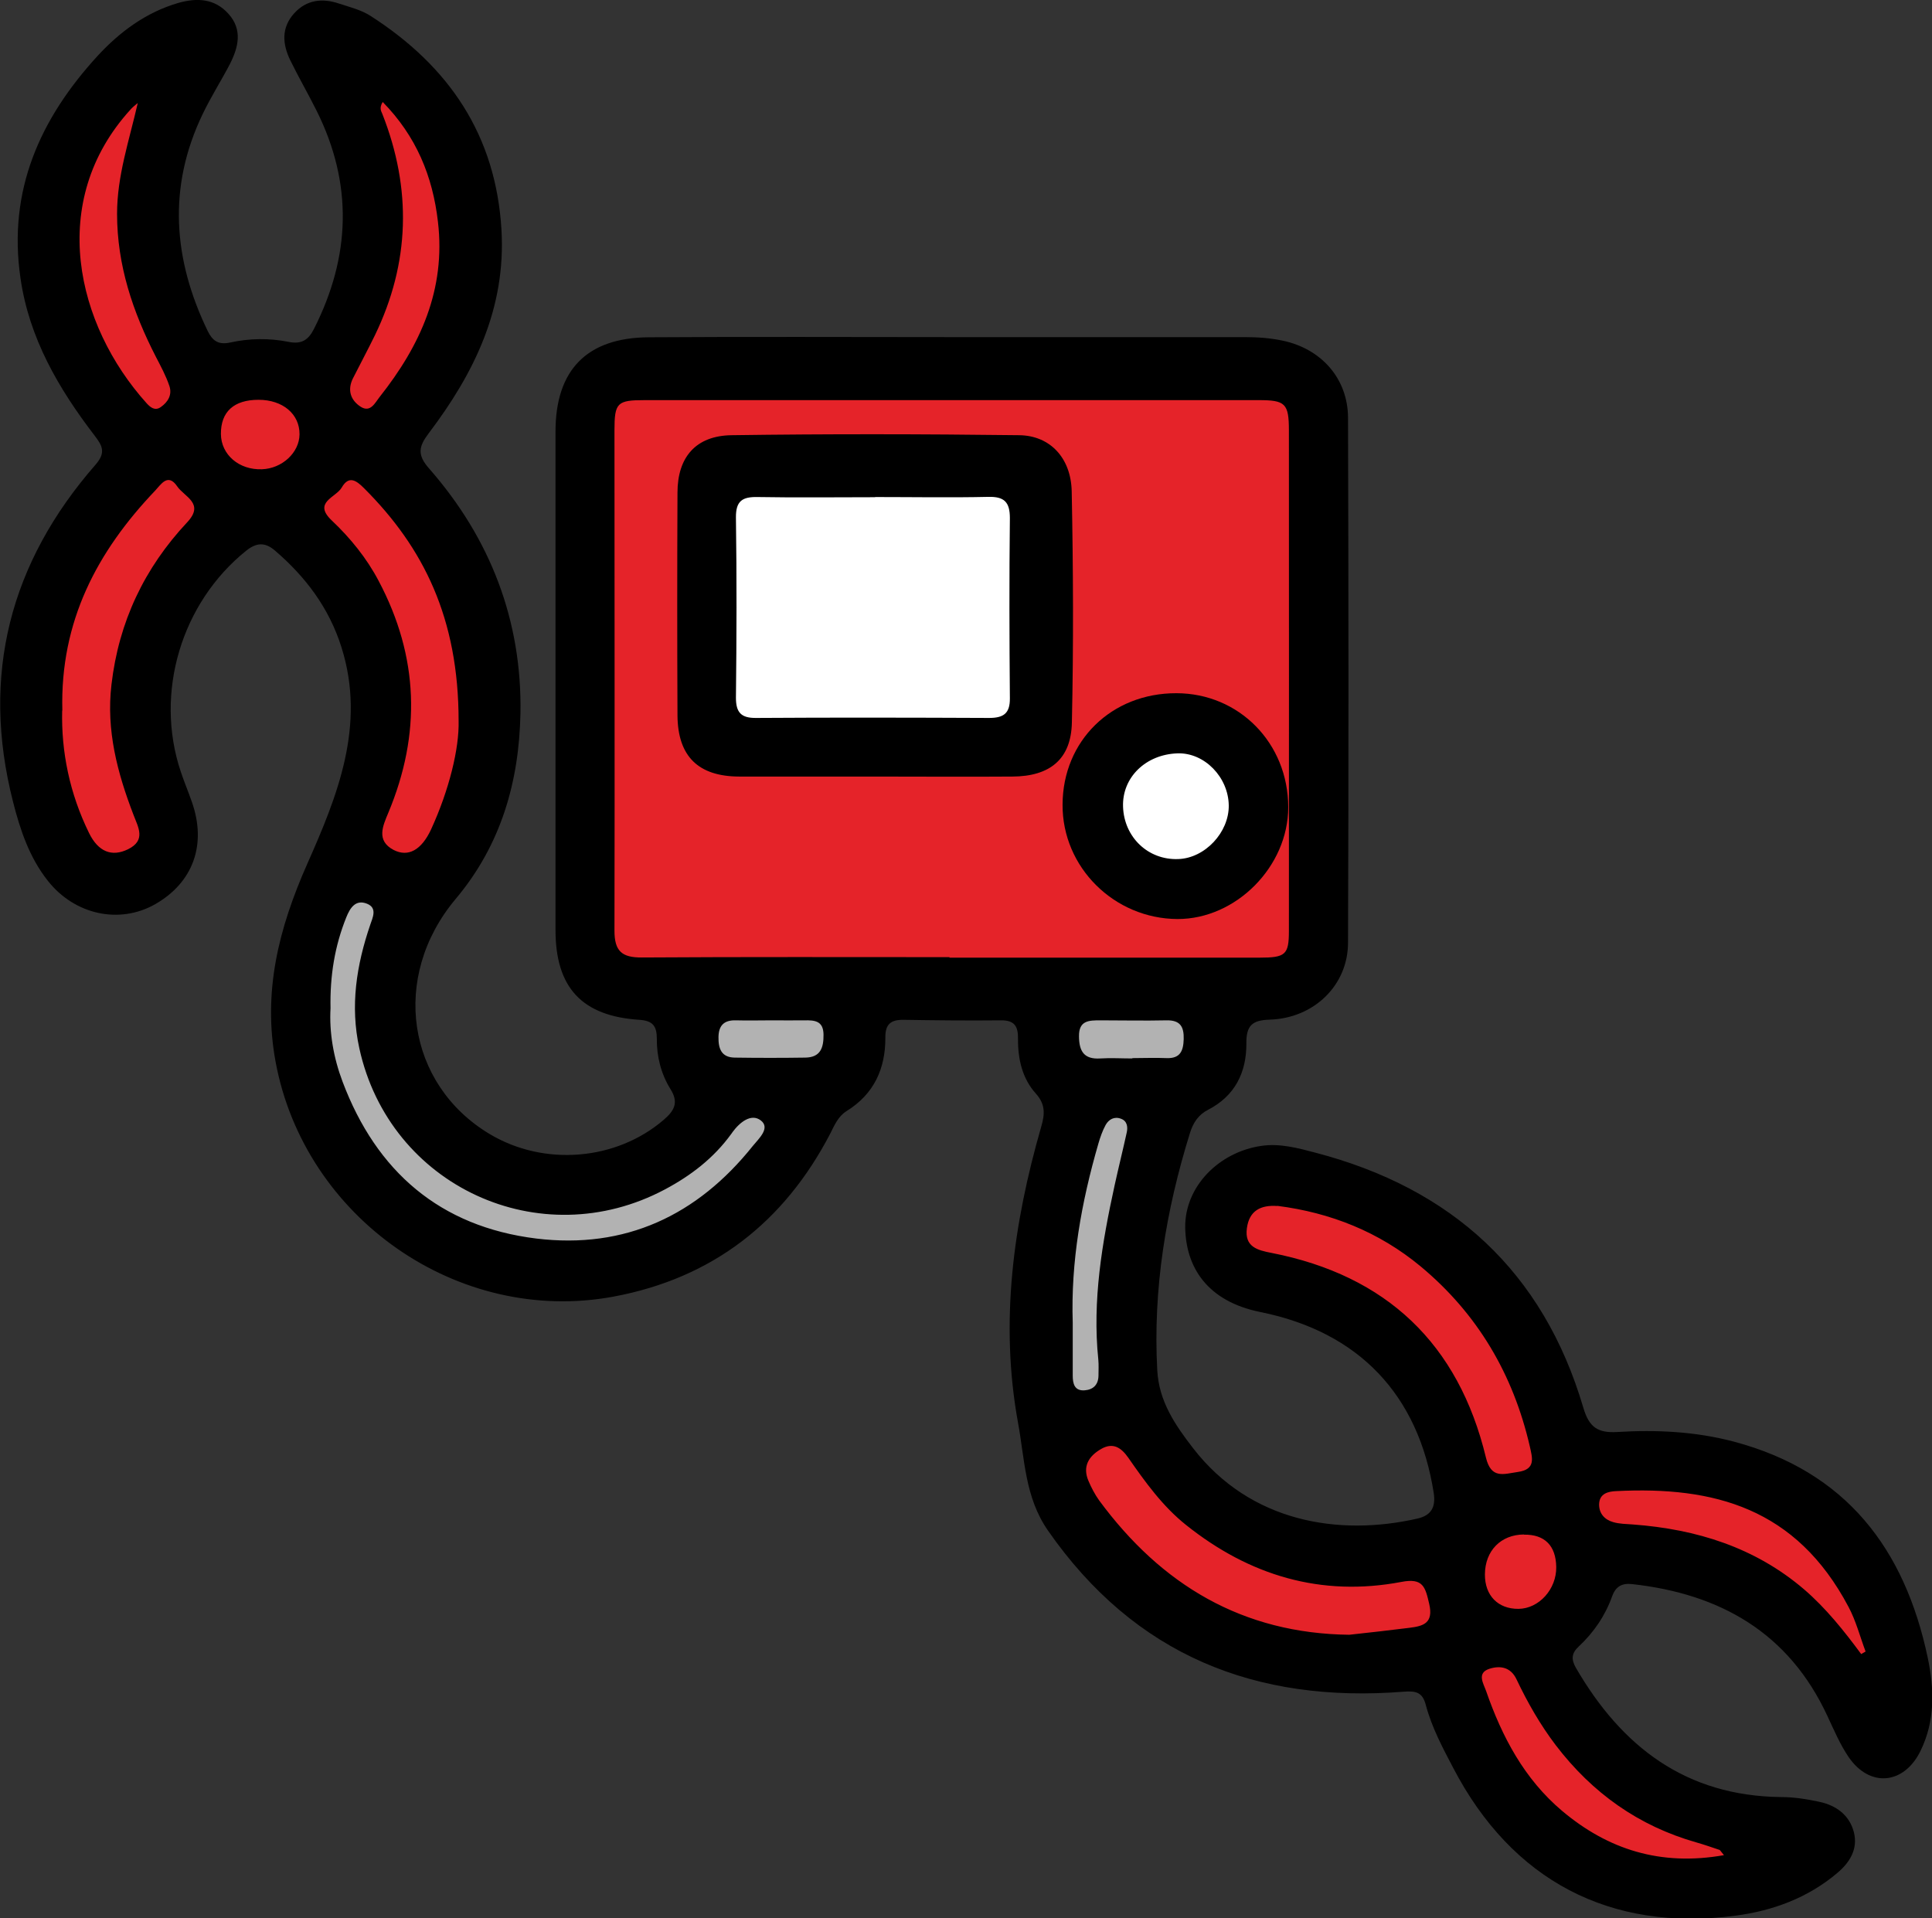
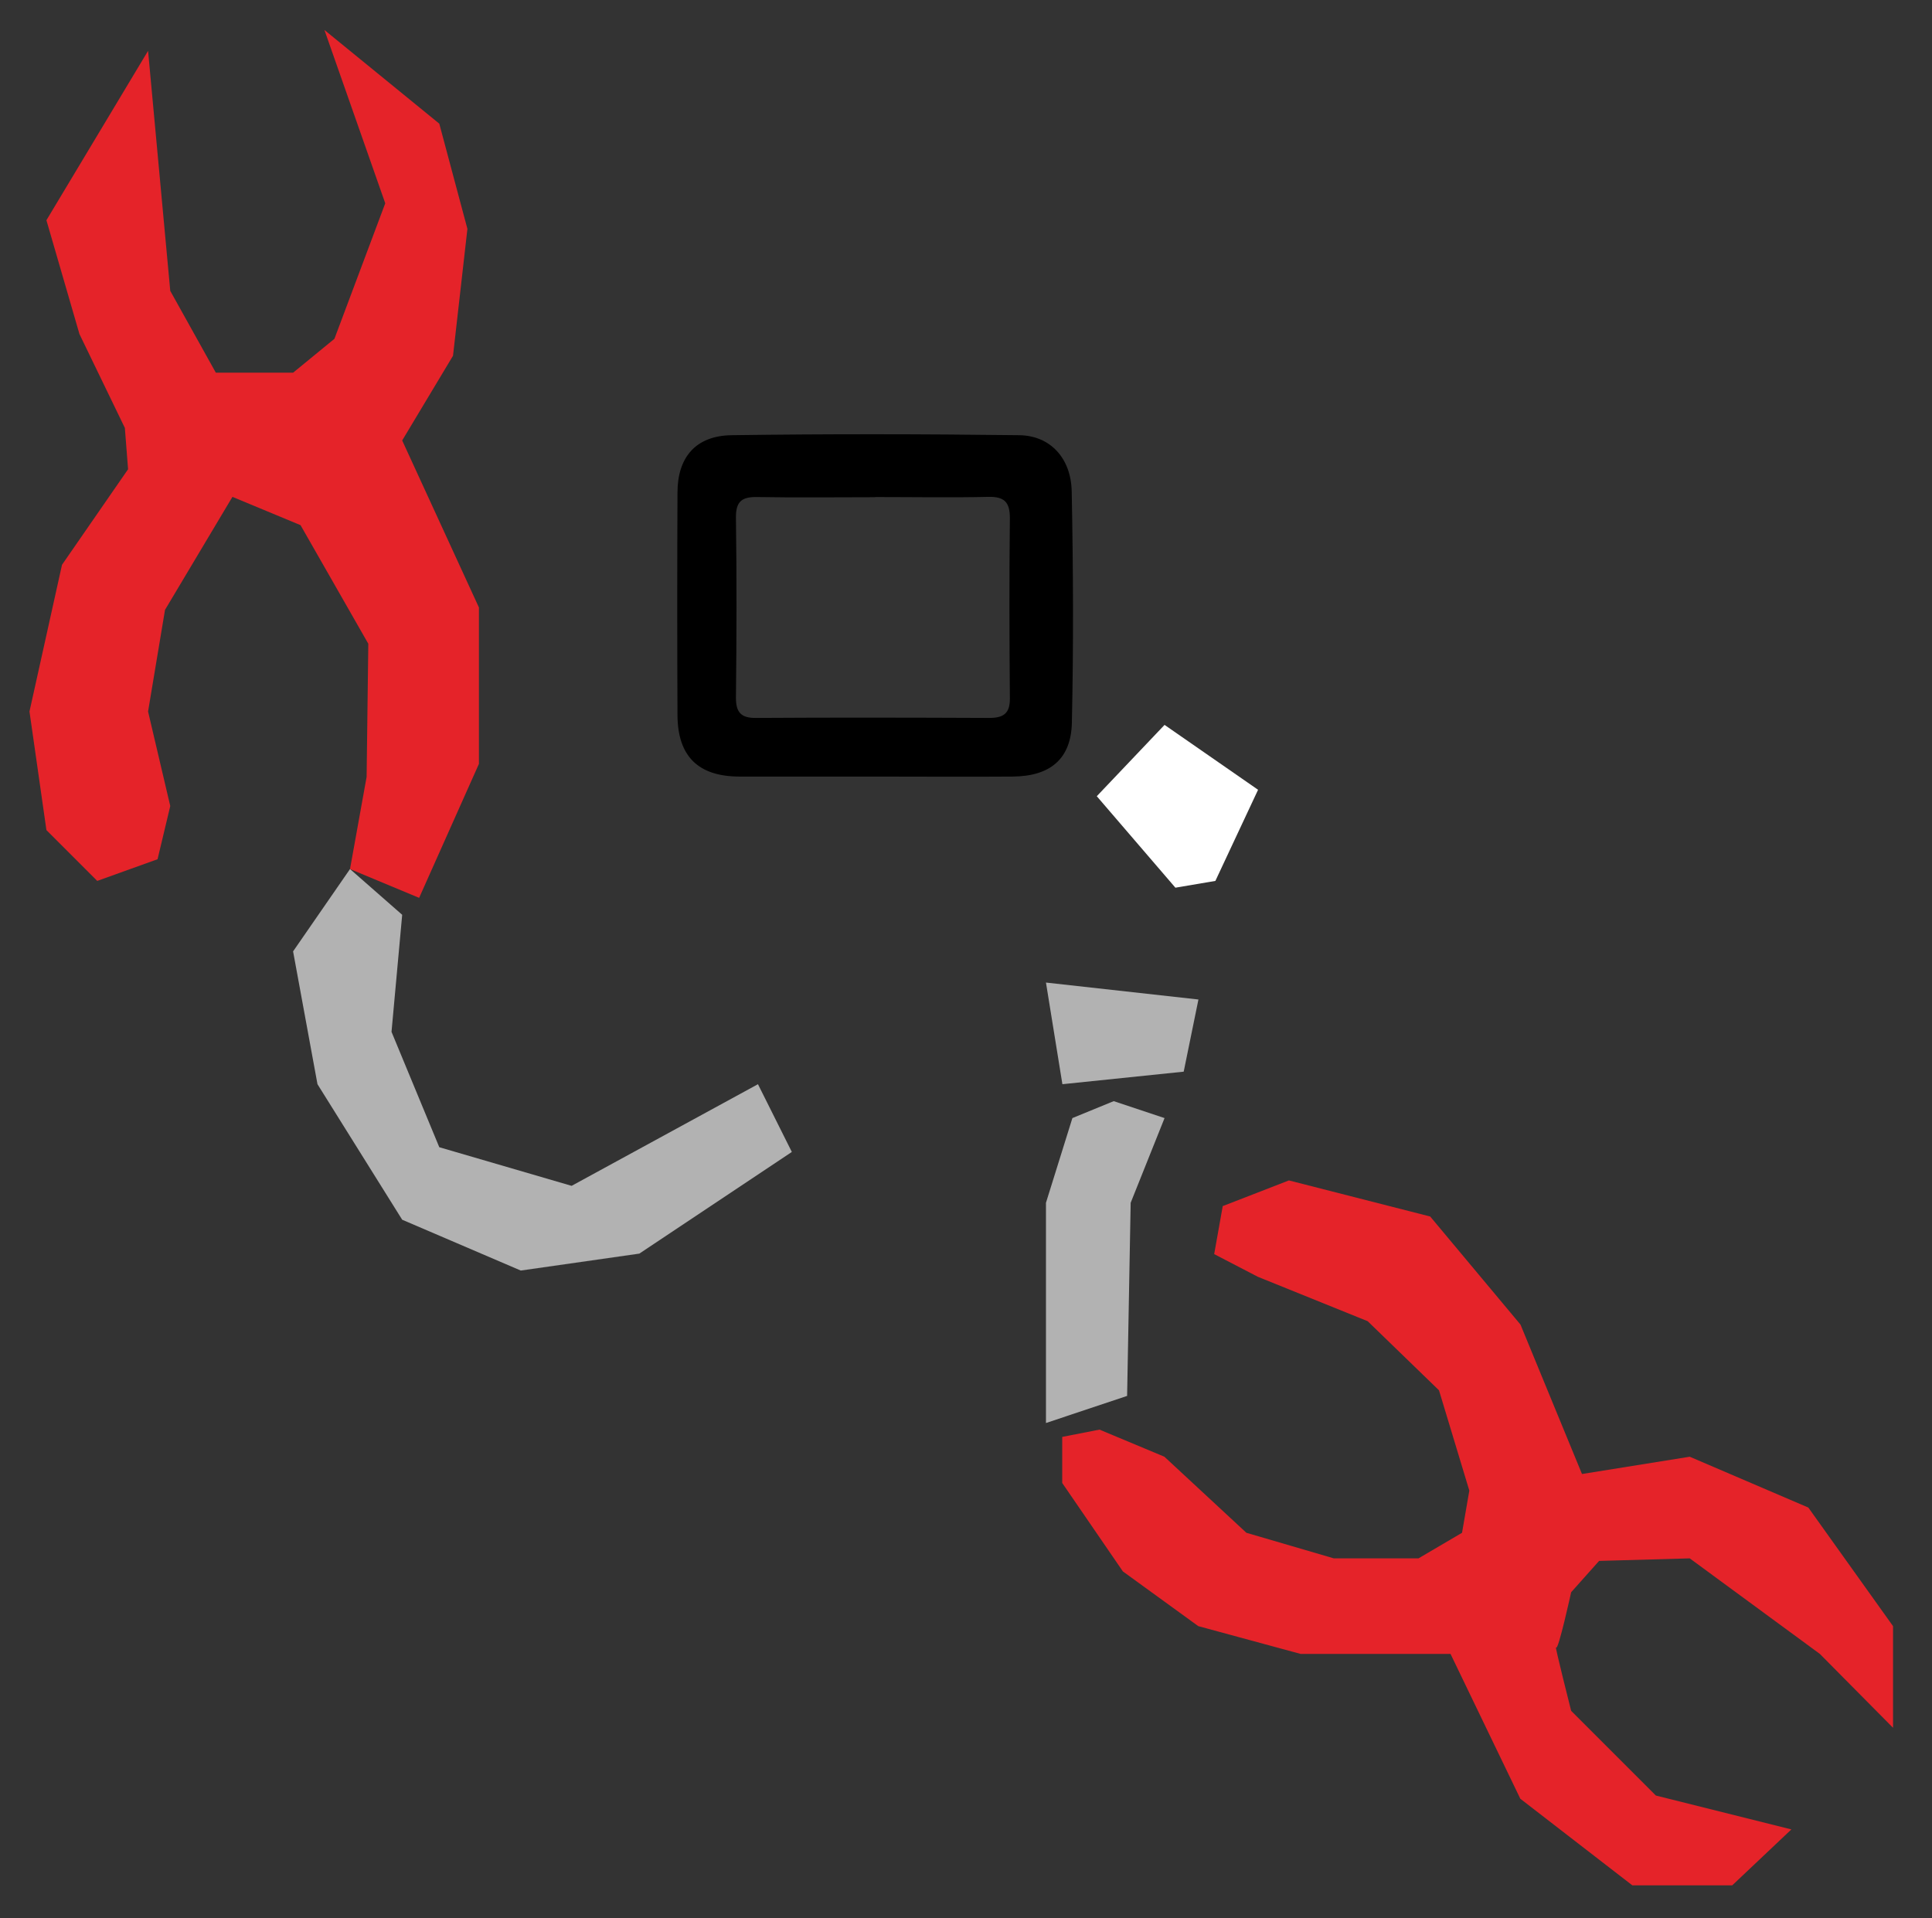
<svg xmlns="http://www.w3.org/2000/svg" viewBox="0 0 114.04 113.24">
  <rect x="0" y="0" width="114.04" height="113.24" fill="#333333" stroke="none" />
  <defs>
    <style>      .cls-1 {        fill: #fff;      }      .cls-2 {        fill: #b2b2b2;      }      .cls-3 {        fill: #e52329;      }    </style>
  </defs>
  <g id="Layer_4" data-name="Layer 4">
-     <polygon class="cls-3" points="34.74 32 34.74 23.6 37.74 22 57.22 22 74.87 22 77.3 23.6 77.81 56.66 74.26 58.83 36.25 58.06 33.74 55 34.74 32" />
    <polygon class="cls-2" points="46.74 68 44.74 64 33.74 70 25.93 67.72 23.11 60.91 23.74 54 20.66 51.3 17.3 56.16 18.74 64 23.74 72 30.74 75 37.74 74 46.74 68" />
    <polygon class="cls-3" points="7.37 25.26 4.69 19.72 2.74 13 8.74 3 10.05 17.17 12.74 22 17.3 22 19.74 20 22.74 12 19.15 1.77 25.93 7.3 27.59 13.51 26.74 21 23.74 26 28.27 35.86 28.27 45.09 24.74 53 20.66 51.3 21.64 45.86 21.74 38 17.74 31 13.72 29.33 9.74 36 8.74 42 10.05 47.58 9.3 50.72 5.74 52 2.74 49 1.74 42 3.66 33.34 7.56 27.7 7.37 25.26" />
    <path class="cls-3" d="m72.19,71.19l3.89-1.51,8.34,2.13,5.33,6.38,3.63,8.82,6.36-1.02,7,3,5,7v6l-4.32-4.36-7.68-5.64-5.35.15-1.65,1.85s-.77,3.51-.89,3.26.89,3.74.89,3.74l5,5,8,2-3.49,3.3h-5.9l-6.61-5.11-4.12-8.55h-8.85l-6.04-1.64-4.45-3.23-3.58-5.22v-2.72l2.2-.43,3.83,1.6,4.84,4.49,5.16,1.51h5l2.57-1.51.43-2.49-1.79-5.92-4.21-4.08-6.48-2.62-2.58-1.34.51-2.86Z" />
    <polygon class="cls-2" points="61.74 71 63.3 66 65.74 65 68.74 66 66.74 71 66.53 82.4 61.74 84 61.74 71" />
-     <polygon class="cls-2" points="48.74 64 51.17 60.22 42.41 58.83 41.04 61.33 41.74 64 48.74 64" />
    <polygon class="cls-2" points="62.71 64 61.74 58 70.74 59 69.87 63.26 62.71 64" />
-     <polygon class="cls-1" points="42.41 30.79 42.83 27.38 60.74 27 60.74 43.3 41.74 44 42.41 30.79" />
    <polygon class="cls-1" points="64.74 47 68.74 42.79 74.26 46.62 71.74 52 69.38 52.4 64.74 47" />
  </g>
  <g id="Layer_1" data-name="Layer 1">
-     <path d="m56.23,19.9c5.74,0,11.48,0,17.23,0,.76,0,1.51.05,2.26.21,2.27.48,3.84,2.23,3.85,4.55.03,10.33.04,20.65,0,30.98,0,2.52-2.01,4.47-4.63,4.55-1.04.03-1.38.36-1.37,1.4.01,1.71-.67,3.1-2.26,3.92-.57.29-.88.76-1.07,1.37-1.42,4.57-2.19,9.21-1.93,14.01.1,1.83,1.05,3.22,2.11,4.59,3.38,4.38,8.61,5.22,13.25,4.16.78-.18,1.09-.64.96-1.5-.9-5.8-4.42-9.52-10.23-10.69-3.17-.64-4.4-2.67-4.44-4.98-.04-2.42,1.99-4.47,4.5-4.83,1.09-.16,2.15.13,3.18.4,8.04,2.1,13.45,7.01,15.82,15.06.34,1.15.85,1.5,2.01,1.43,2.31-.14,4.61-.03,6.88.57,6.61,1.76,10.08,6.31,11.44,12.76.39,1.87.44,3.72-.43,5.5-.97,1.98-2.99,2.18-4.24.36-.51-.75-.87-1.61-1.26-2.44-2.28-4.9-6.31-7.19-11.51-7.77-.6-.07-.98.13-1.19.72-.41,1.14-1.08,2.13-1.97,2.96-.41.38-.47.74-.17,1.26,2.71,4.67,6.5,7.57,12.12,7.63.75,0,1.51.12,2.25.28.99.21,1.78.78,2.04,1.8.25,1-.25,1.79-.99,2.41-1.73,1.46-3.79,2.22-5.99,2.51-7.41.98-13.21-2.08-16.67-8.72-.63-1.2-1.27-2.4-1.62-3.72-.19-.73-.56-.84-1.3-.78-8.73.69-15.87-2.14-21-9.51-1.37-1.97-1.37-4.21-1.77-6.37-1.08-5.93-.28-11.74,1.37-17.47.22-.75.25-1.33-.32-1.96-.8-.89-1.06-2.04-1.05-3.23.01-.73-.2-1.1-1.01-1.09-1.91.02-3.83,0-5.74-.03-.74-.01-1.09.24-1.08,1.04.01,1.84-.67,3.34-2.28,4.34-.5.31-.72.83-.97,1.33-2.73,5.25-6.96,8.54-12.8,9.63-9.17,1.7-18.23-4.65-19.94-13.85-.77-4.14.18-7.88,1.86-11.68,1.78-4.01,3.48-8.18,2.03-12.79-.73-2.33-2.12-4.17-3.94-5.73-.59-.5-1.09-.46-1.69.02-3.83,3.08-5.42,8.39-3.86,13.04.2.6.45,1.19.66,1.8.88,2.51.07,4.75-2.18,6.03-2.1,1.19-4.74.62-6.32-1.38-1.09-1.37-1.64-3.01-2.06-4.67-1.91-7.49-.18-14.12,4.87-19.9.62-.71.41-1.11-.05-1.71-2.13-2.78-3.87-5.75-4.38-9.3C.45,11.22,2.38,6.99,5.76,3.3,7.06,1.89,8.6.74,10.5.18c1.11-.32,2.16-.28,2.98.63.86.95.59,2,.07,3.01-.52.99-1.12,1.93-1.6,2.94-2.06,4.3-1.73,8.56.31,12.78.28.57.62.83,1.32.68,1.13-.25,2.31-.27,3.45-.04.78.16,1.18-.12,1.51-.78,2.16-4.27,2.3-8.55.15-12.86-.5-1-1.06-1.97-1.55-2.97-.47-.96-.55-1.93.23-2.79.73-.8,1.66-.9,2.64-.57.64.21,1.33.38,1.88.74,4.6,2.96,7.38,7.01,7.71,12.62.27,4.63-1.61,8.46-4.29,12-.6.79-.7,1.28.03,2.1,3.61,4.12,5.48,8.98,5.38,14.45-.08,4-1.13,7.74-3.82,10.94-3.87,4.61-2.89,10.95,2,13.88,3.22,1.93,7.48,1.57,10.28-.84.64-.55.89-1.03.39-1.82-.55-.89-.81-1.91-.8-2.97,0-.73-.23-1.06-1.03-1.11-3.39-.22-4.95-1.9-4.95-5.3,0-9.81,0-19.62,0-29.43,0-3.63,1.85-5.54,5.51-5.56,5.98-.04,11.96-.01,17.94-.01Zm-.19,36.61s0,.01,0,.02c6.1,0,12.2,0,18.3,0,1.54,0,1.74-.17,1.74-1.58,0-9.85.01-19.69,0-29.54,0-1.61-.22-1.79-1.8-1.79-12.08,0-24.16,0-36.23,0-1.62,0-1.78.15-1.78,1.78,0,9.85.02,19.69,0,29.54,0,1.2.43,1.59,1.62,1.58,6.06-.04,12.12-.02,18.18-.02ZM3.67,41.94c-.06,2.43.44,4.9,1.59,7.24.54,1.1,1.34,1.42,2.3.95,1.07-.53.6-1.29.32-2.03-.95-2.47-1.62-4.99-1.3-7.69.43-3.7,1.94-6.88,4.47-9.58,1.05-1.12-.17-1.5-.59-2.12-.55-.81-.96-.11-1.3.25-3.42,3.59-5.62,7.71-5.48,12.99Zm75.97,54.56c1.18-.13,2.37-.26,3.55-.41.82-.1,1.44-.27,1.17-1.42-.23-.98-.35-1.54-1.64-1.29-4.74.9-8.98-.38-12.71-3.36-1.38-1.1-2.41-2.53-3.41-3.97-.42-.6-.9-.92-1.6-.52-.73.42-1.12,1.03-.75,1.89.17.4.38.8.63,1.15,3.67,4.98,8.46,7.86,14.78,7.93ZM27.07,42.56c0-6.06-2.06-10.23-5.59-13.75-.45-.45-.89-.76-1.31-.03-.34.59-1.72.87-.59,1.94,1.1,1.04,2.06,2.22,2.77,3.57,2.37,4.47,2.52,9.03.57,13.69-.32.77-.73,1.64.31,2.19.87.45,1.65,0,2.21-1.2,1.08-2.35,1.67-4.8,1.63-6.41Zm48.33,28.63c-.98-.07-1.66.27-1.8,1.31-.15,1.11.63,1.3,1.46,1.46,6.78,1.33,11.03,5.36,12.65,12.08.31,1.28,1.04.97,1.88.85,1.08-.15.86-.83.71-1.51-.98-4.25-3.08-7.83-6.45-10.63-2.45-2.03-5.31-3.17-8.46-3.57Zm-55.89-11.67c-.08,1.41.17,2.9.71,4.33,2,5.31,5.76,8.56,11.43,9.26,5.25.64,9.51-1.36,12.79-5.47.34-.42,1.05-1.05.47-1.5-.57-.44-1.25.11-1.68.7-.02.03-.04.07-.07.1-1.03,1.42-2.37,2.45-3.91,3.27-7.36,3.92-16.26-.18-18.04-8.33-.55-2.5-.17-4.9.64-7.28.14-.42.44-1-.18-1.25-.68-.28-1.01.25-1.23.8-.68,1.69-.97,3.44-.93,5.38ZM8.12,6.09c-.14.12-.3.24-.42.38-4.93,5.42-3.21,12.71.96,17.34.22.24.49.46.83.22.43-.3.68-.73.51-1.24-.2-.6-.51-1.17-.8-1.73-1.36-2.65-2.29-5.4-2.29-8.44,0-2.24.71-4.3,1.22-6.53Zm14.47-.07c-.22.36-.09.54-.02.71,1.74,4.42,1.63,8.78-.44,13.06-.42.86-.87,1.7-1.3,2.55-.34.69-.13,1.29.46,1.67.58.37.85-.24,1.12-.58,2.4-3.03,3.91-6.34,3.44-10.34-.31-2.69-1.28-5.05-3.26-7.07Zm87.27,91.62c.09-.05.18-.1.26-.15-.33-.88-.57-1.82-1.01-2.64-3.09-5.84-7.94-7.12-13.71-6.83-.46.02-1,.13-1.01.79,0,.55.34.9.83,1.04.37.11.78.11,1.18.14,3.74.28,7.19,1.35,10.09,3.83,1.29,1.11,2.36,2.45,3.37,3.82Zm-8.1,11.87c-.21-.25-.23-.3-.26-.31-.45-.15-.9-.31-1.36-.44-3.42-.97-6.15-2.92-8.3-5.73-.92-1.21-1.67-2.52-2.32-3.89-.35-.75-.99-.83-1.61-.63-.76.25-.34.88-.19,1.31.94,2.71,2.26,5.2,4.49,7.08,2.71,2.28,5.81,3.27,9.55,2.61Zm-38.44-31.41c0,1.03,0,2.07,0,3.1,0,.47.1.92.71.87.5-.04.8-.33.81-.86,0-.32.02-.64-.01-.95-.36-3.49.22-6.89.96-10.28.23-1.05.49-2.09.72-3.14.07-.32.02-.67-.34-.8-.39-.15-.72.03-.91.37-.19.35-.32.73-.43,1.11-1,3.45-1.63,6.96-1.51,10.57ZM15.26,23.6c-1.46,0-2.23.71-2.22,2.02.01,1.22,1.07,2.13,2.42,2.08,1.19-.04,2.21-.98,2.22-2.06.01-1.2-.99-2.04-2.42-2.04Zm74.69,66.98c-1.36.01-2.29.96-2.3,2.35-.01,1.25.77,2.05,1.98,2.04,1.21-.01,2.25-1.16,2.23-2.47-.02-1.26-.68-1.93-1.91-1.91Zm-23.11-28.12h0c.67,0,1.35-.03,2.02,0,.81.03.99-.43,1.01-1.12.02-.73-.2-1.12-1-1.11-1.31.03-2.61,0-3.92,0-.67,0-1.28,0-1.26.96.01.87.3,1.35,1.25,1.29.63-.04,1.27,0,1.9,0Zm-21.26-2.23c-.71,0-1.43.02-2.14,0-.7-.02-1.02.3-1.03.99-.01.68.17,1.2.96,1.21,1.39.02,2.78.02,4.16,0,.9-.01,1.09-.58,1.08-1.36-.01-.82-.53-.85-1.13-.84-.63.01-1.27,0-1.9,0Z" />
    <path d="m51.64,45.84c-2.67,0-5.34,0-8.01,0-2.41-.01-3.62-1.19-3.64-3.6-.02-4.39-.02-8.77,0-13.16,0-2.09,1.08-3.36,3.19-3.39,5.66-.08,11.32-.07,16.98,0,1.82.02,3.06,1.34,3.1,3.32.09,4.54.11,9.09.01,13.63-.04,2.17-1.29,3.19-3.51,3.2-2.71.02-5.42,0-8.13,0,0,0,0,0,0-.01Zm.02-16.49c-2.31,0-4.62.03-6.94-.01-.9-.02-1.29.23-1.28,1.21.05,3.55.04,7.1,0,10.64,0,.87.31,1.2,1.19,1.19,4.58-.03,9.17-.02,13.75,0,.84,0,1.24-.25,1.23-1.16-.03-3.55-.04-7.1,0-10.64,0-.94-.33-1.27-1.26-1.25-2.23.05-4.46.01-6.7.01Z" />
-     <path d="m69.43,40.92c3.71,0,6.61,2.95,6.61,6.73,0,3.5-3.08,6.61-6.54,6.6-3.74-.02-6.8-3.06-6.78-6.75.01-3.77,2.89-6.59,6.72-6.58Zm3.1,6.63c-.02-1.68-1.44-3.13-3.02-3.08-1.88.06-3.28,1.42-3.22,3.15.06,1.8,1.48,3.16,3.26,3.09,1.57-.05,3-1.57,2.98-3.17Z" />
  </g>
</svg>